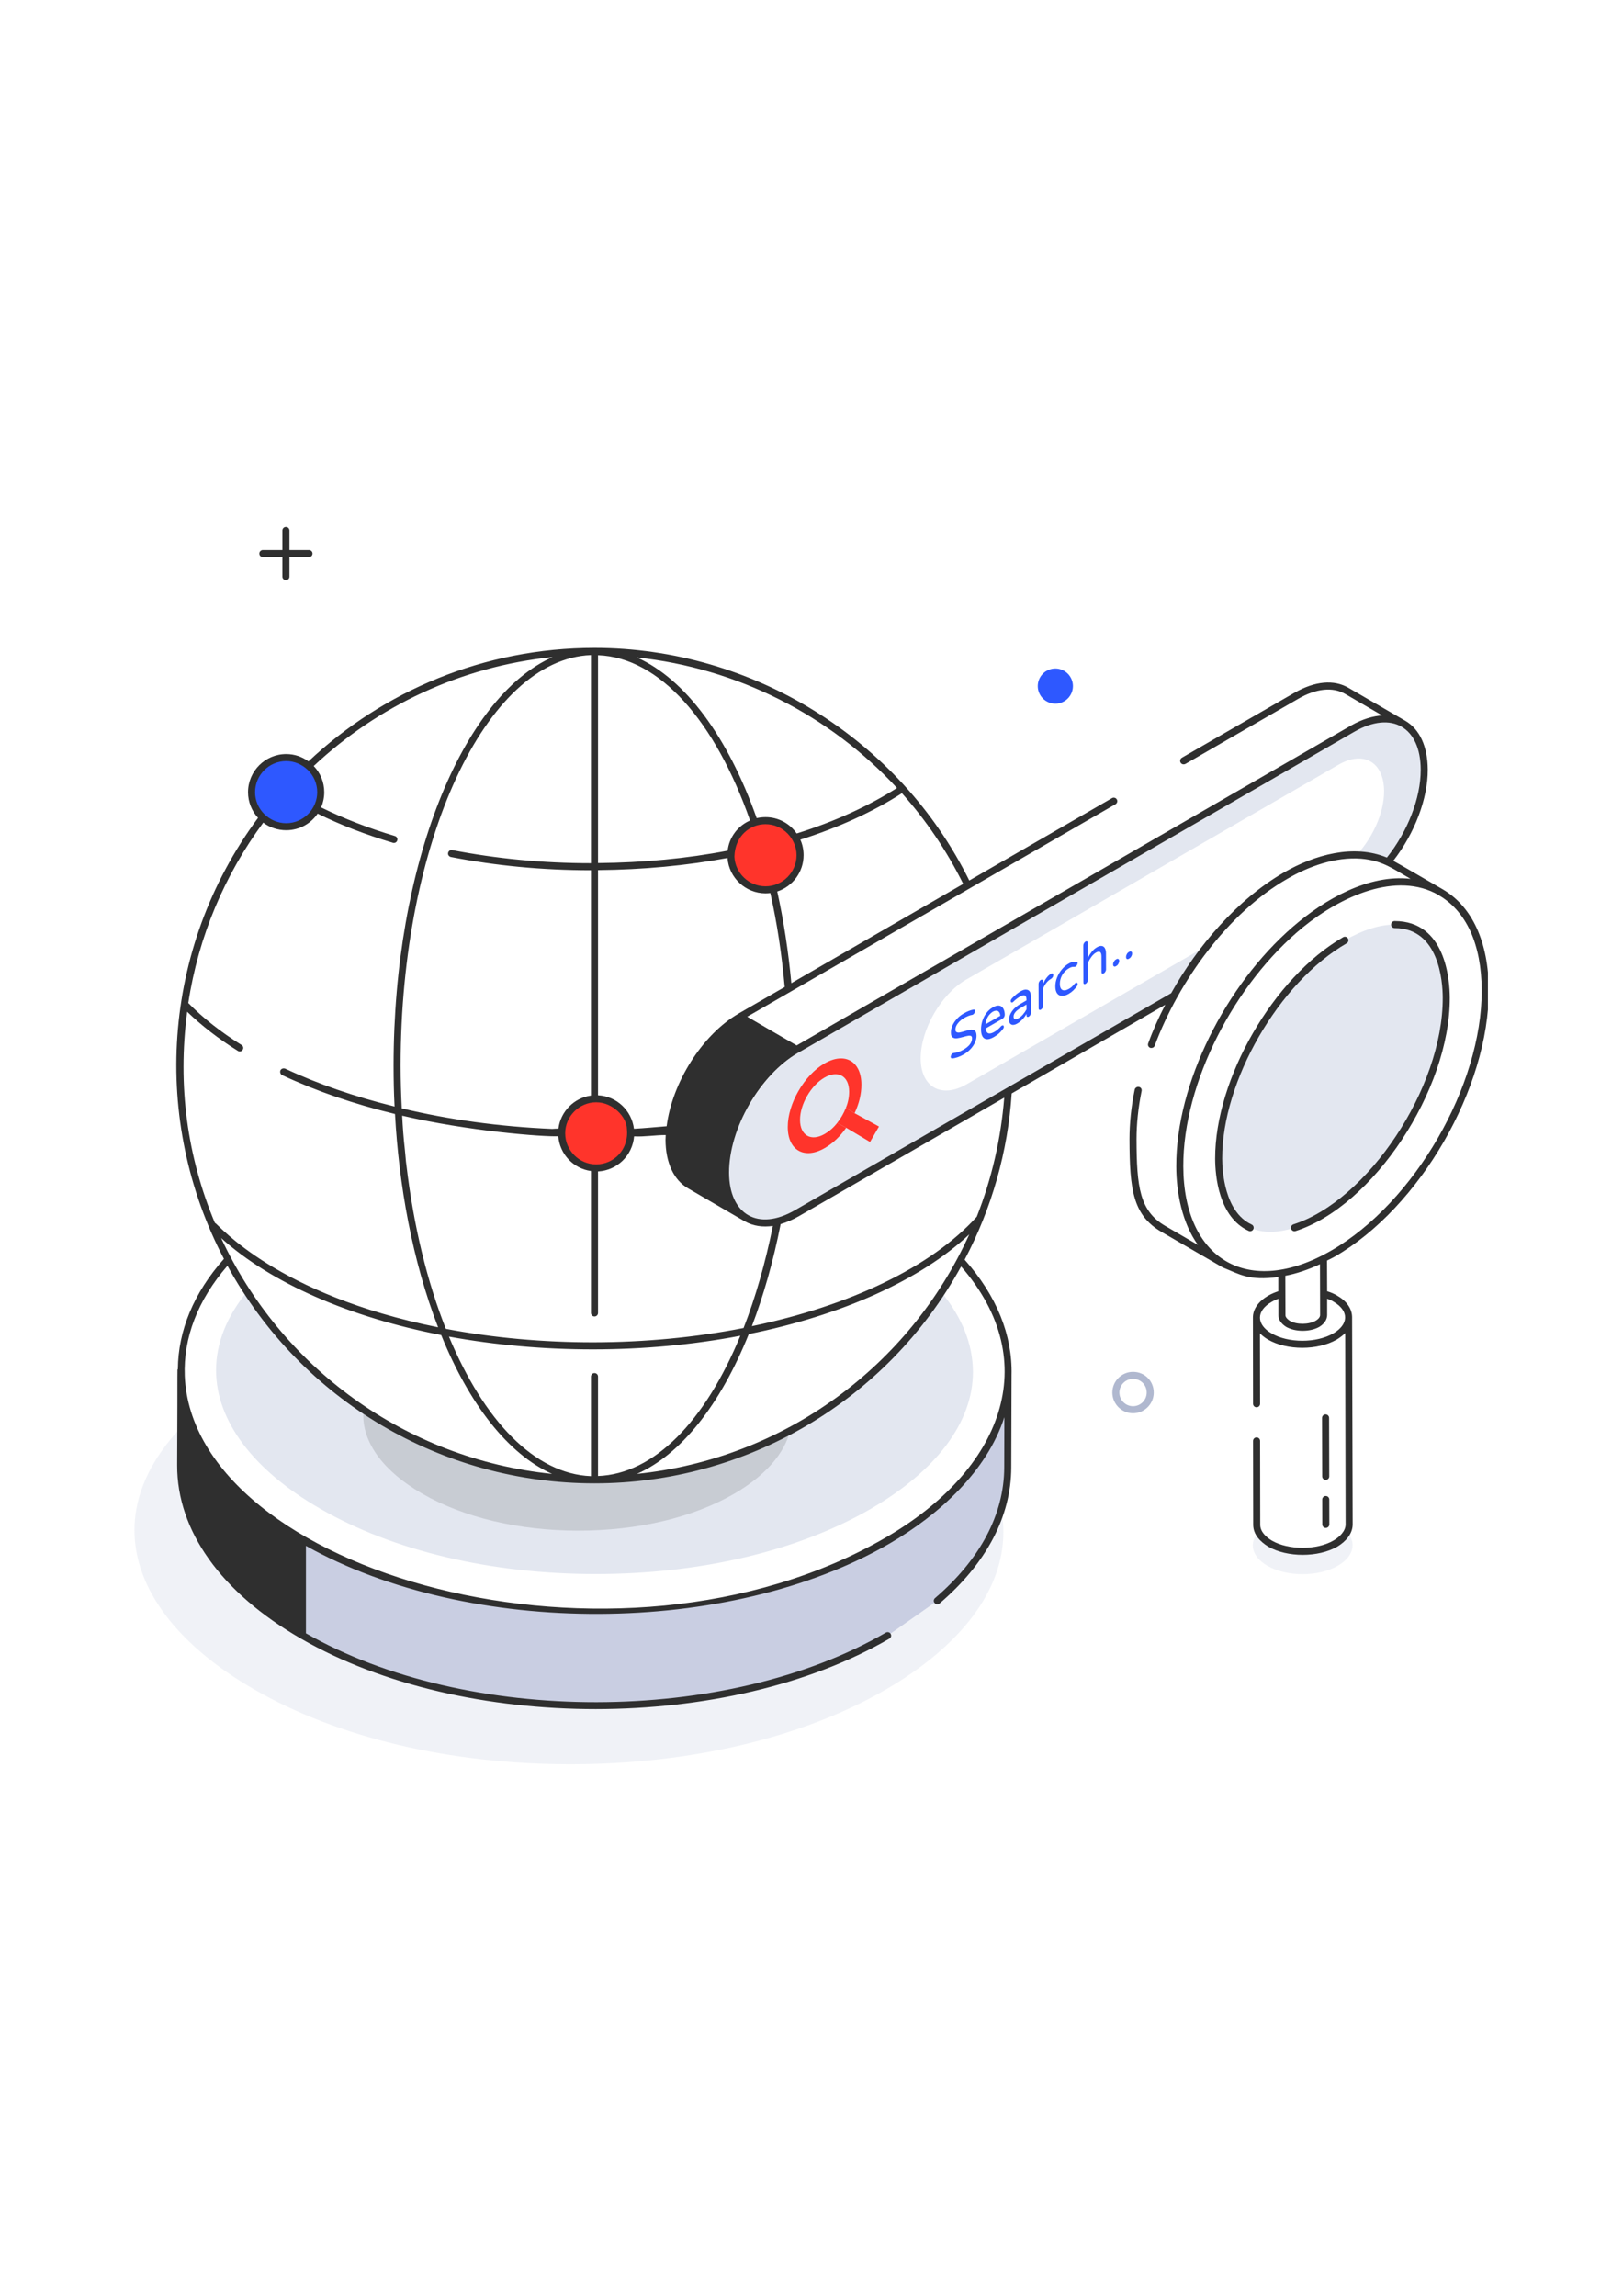
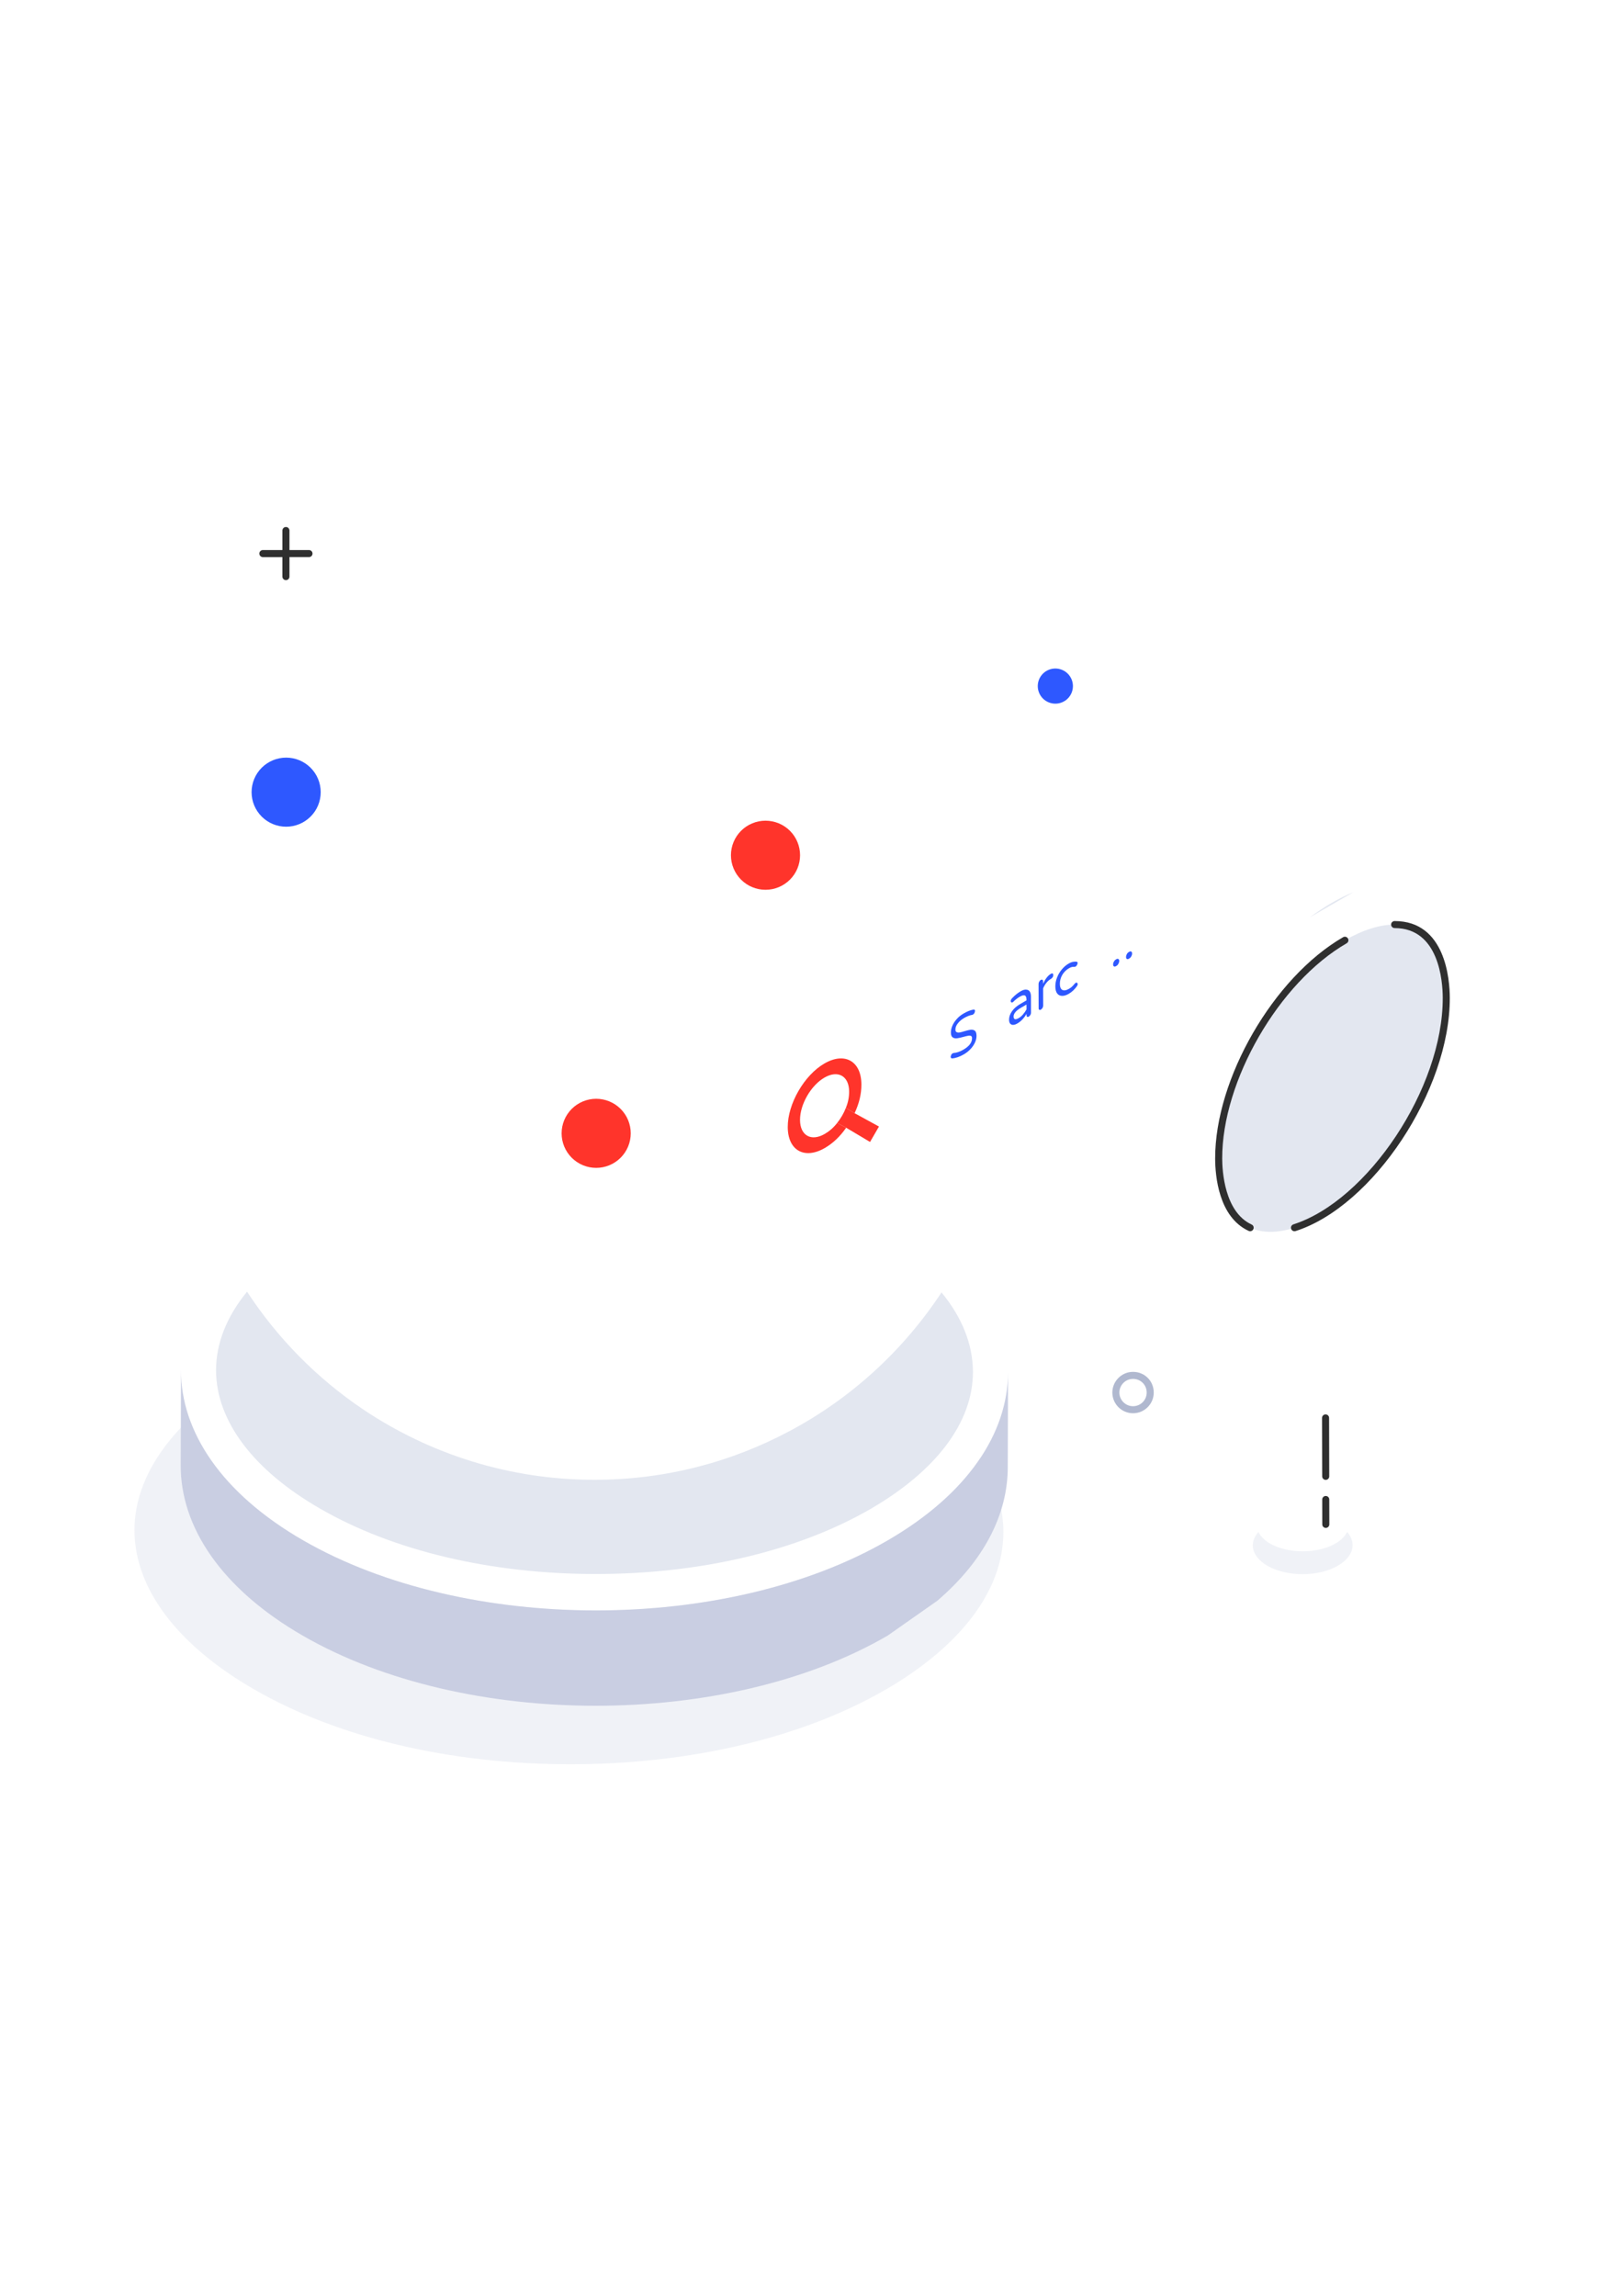
<svg xmlns="http://www.w3.org/2000/svg" width="794" zoomAndPan="magnify" viewBox="0 0 595.5 842.25" height="1123" preserveAspectRatio="xMidYMid meet" version="1.0">
  <defs>
    <clipPath id="95dc5dd16e">
      <path d="M 49.133 520 L 369 520 L 369 647.949 L 49.133 647.949 Z M 49.133 520 " clip-rule="nonzero" />
    </clipPath>
    <clipPath id="193faba148">
      <path d="M 64 237 L 545.938 237 L 545.938 627 L 64 627 Z M 64 237 " clip-rule="nonzero" />
    </clipPath>
    <clipPath id="8b04f0b410">
      <path d="M 95 193.105 L 115 193.105 L 115 213 L 95 213 Z M 95 193.105 " clip-rule="nonzero" />
    </clipPath>
  </defs>
-   <path fill="#e3e7f0" d="M 523.605 283.238 C 523.656 294.445 518.281 307.414 510.27 317.125 C 506.285 315.266 501.789 314.387 496.879 314.543 C 503.289 308.188 507.891 298.477 507.836 290.211 C 507.785 279.52 500.289 275.23 491.09 280.551 L 354.555 359.328 C 345.355 364.598 337.809 377.613 337.809 388.305 C 337.859 398.844 345.457 403.078 354.66 397.758 L 446.266 344.969 C 440.785 351.426 435.875 358.605 431.738 366.199 L 293.504 445.953 C 279.078 454.324 267.293 447.605 267.242 431.129 C 267.188 414.547 278.871 394.297 293.348 385.93 L 497.395 268.207 C 511.871 259.891 523.555 266.656 523.605 283.238 Z M 523.605 283.238 " fill-opacity="1" fill-rule="nonzero" />
  <g clip-path="url(#95dc5dd16e)">
    <path fill="#e3e7f0" d="M 368.152 561.973 C 368.203 583.102 352.902 603.555 325.141 619.723 C 294.484 637.496 253.332 647.207 209.289 647.207 C 165.191 647.207 123.938 637.496 93.125 619.672 C 64.949 603.402 49.391 582.688 49.336 561.406 C 49.336 547.148 56.367 533.098 69.551 520.547 C 75.395 536.867 89.246 552.418 111.219 565.074 C 170.672 599.371 266.723 599.371 325.762 565.074 C 341.012 556.238 352.281 545.961 359.57 535.008 C 365.207 543.688 368.152 552.777 368.152 561.973 Z M 368.152 561.973 " fill-opacity="0.5" fill-rule="nonzero" />
  </g>
  <path fill="#c9cee2" d="M 325.668 600.031 C 266.613 634.324 170.535 634.324 111.098 600.035 C 81.176 582.773 66.238 560.121 66.301 537.508 L 66.402 502.531 C 66.336 525.145 81.273 547.793 111.195 565.055 C 170.637 599.344 266.715 599.344 325.766 565.055 C 355.113 548.012 369.797 525.719 369.863 503.395 L 369.762 538.375 C 369.715 555.461 361.098 572.531 343.898 587.238 " fill-opacity="1" fill-rule="nonzero" />
  <path fill="#e3e7f0" d="M 356.984 503.188 C 357.039 521.578 343.75 539.398 319.504 553.5 C 292.832 568.945 257.004 577.418 218.594 577.418 C 180.234 577.418 144.305 568.945 117.473 553.449 C 92.867 539.297 79.32 521.219 79.27 502.672 C 79.27 492.754 83.199 482.941 90.645 473.848 C 101.863 491 116.391 505.719 133.398 517.137 C 157.645 533.355 186.801 542.859 218.129 542.859 C 244.082 542.859 268.48 536.352 289.883 524.883 C 312.371 512.898 331.5 495.336 345.457 474.105 C 353.004 483.301 356.934 493.168 356.984 503.188 Z M 356.984 503.188 " fill-opacity="1" fill-rule="nonzero" />
-   <path fill="#2f2f2f" d="M 289.883 524.883 C 287.766 533.355 280.68 541.414 269.359 547.977 C 254.266 556.703 233.949 561.508 212.184 561.508 C 190.469 561.508 170.102 556.703 154.902 547.922 C 140.996 539.918 133.293 529.688 133.293 519.203 C 133.293 518.531 133.344 517.809 133.398 517.137 C 157.645 533.355 186.801 542.859 218.129 542.859 C 244.082 542.859 268.48 536.352 289.883 524.883 Z M 289.883 524.883 " fill-opacity="0.15" fill-rule="nonzero" />
  <path fill="#ff342b" d="M 231.426 415.754 C 231.426 416.586 231.344 417.41 231.18 418.227 C 231.02 419.043 230.777 419.836 230.461 420.602 C 230.141 421.371 229.75 422.102 229.289 422.793 C 228.824 423.484 228.301 424.125 227.711 424.715 C 227.121 425.301 226.48 425.828 225.789 426.289 C 225.098 426.754 224.367 427.141 223.598 427.461 C 222.828 427.777 222.035 428.02 221.219 428.184 C 220.402 428.344 219.574 428.426 218.742 428.426 C 217.91 428.426 217.086 428.344 216.27 428.184 C 215.453 428.02 214.66 427.777 213.891 427.461 C 213.121 427.141 212.391 426.754 211.699 426.289 C 211.004 425.828 210.363 425.301 209.777 424.715 C 209.188 424.125 208.66 423.484 208.199 422.793 C 207.738 422.102 207.348 421.371 207.027 420.602 C 206.707 419.836 206.469 419.043 206.305 418.227 C 206.145 417.41 206.062 416.586 206.062 415.754 C 206.062 414.922 206.145 414.098 206.305 413.281 C 206.469 412.465 206.707 411.672 207.027 410.906 C 207.348 410.137 207.738 409.406 208.199 408.715 C 208.66 408.023 209.188 407.383 209.777 406.793 C 210.363 406.207 211.004 405.68 211.699 405.219 C 212.391 404.758 213.121 404.367 213.891 404.047 C 214.66 403.73 215.453 403.488 216.27 403.328 C 217.086 403.164 217.91 403.082 218.742 403.082 C 219.574 403.082 220.402 403.164 221.219 403.328 C 222.035 403.488 222.828 403.73 223.598 404.047 C 224.367 404.367 225.098 404.758 225.789 405.219 C 226.48 405.68 227.121 406.207 227.711 406.793 C 228.301 407.383 228.824 408.023 229.289 408.715 C 229.75 409.406 230.141 410.137 230.461 410.906 C 230.777 411.672 231.02 412.465 231.18 413.281 C 231.344 414.098 231.426 414.922 231.426 415.754 Z M 231.426 415.754 " fill-opacity="1" fill-rule="nonzero" />
  <path fill="#2e58ff" d="M 117.672 290.602 C 117.672 291.434 117.59 292.258 117.426 293.074 C 117.266 293.891 117.023 294.684 116.707 295.453 C 116.387 296.219 115.996 296.949 115.535 297.641 C 115.07 298.332 114.547 298.973 113.957 299.562 C 113.367 300.148 112.727 300.676 112.035 301.137 C 111.344 301.602 110.613 301.992 109.844 302.309 C 109.074 302.629 108.281 302.867 107.465 303.031 C 106.648 303.191 105.82 303.273 104.988 303.273 C 104.156 303.273 103.332 303.191 102.516 303.031 C 101.699 302.867 100.906 302.629 100.137 302.309 C 99.367 301.992 98.637 301.602 97.945 301.137 C 97.25 300.676 96.609 300.148 96.023 299.562 C 95.434 298.973 94.906 298.332 94.445 297.641 C 93.984 296.949 93.594 296.219 93.273 295.453 C 92.953 294.684 92.715 293.891 92.551 293.074 C 92.391 292.258 92.309 291.434 92.309 290.602 C 92.309 289.77 92.391 288.945 92.551 288.129 C 92.715 287.312 92.953 286.523 93.273 285.754 C 93.594 284.984 93.984 284.254 94.445 283.562 C 94.906 282.871 95.434 282.23 96.023 281.641 C 96.609 281.055 97.25 280.527 97.945 280.066 C 98.637 279.605 99.367 279.215 100.137 278.895 C 100.906 278.578 101.699 278.336 102.516 278.176 C 103.332 278.012 104.156 277.93 104.988 277.93 C 105.82 277.93 106.648 278.012 107.465 278.176 C 108.281 278.336 109.074 278.578 109.844 278.895 C 110.613 279.215 111.344 279.605 112.035 280.066 C 112.727 280.527 113.367 281.055 113.957 281.641 C 114.547 282.23 115.07 282.871 115.535 283.562 C 115.996 284.254 116.387 284.984 116.707 285.754 C 117.023 286.523 117.266 287.312 117.426 288.129 C 117.59 288.945 117.672 289.77 117.672 290.602 Z M 117.672 290.602 " fill-opacity="1" fill-rule="nonzero" />
  <path fill="#ff342b" d="M 293.555 313.738 C 293.555 314.57 293.473 315.395 293.309 316.211 C 293.148 317.027 292.906 317.82 292.59 318.586 C 292.27 319.355 291.879 320.086 291.418 320.777 C 290.953 321.469 290.43 322.109 289.84 322.699 C 289.25 323.285 288.609 323.812 287.918 324.273 C 287.227 324.738 286.496 325.129 285.727 325.445 C 284.957 325.766 284.164 326.004 283.348 326.168 C 282.531 326.328 281.707 326.41 280.871 326.41 C 280.039 326.41 279.215 326.328 278.398 326.168 C 277.582 326.004 276.789 325.766 276.02 325.445 C 275.25 325.129 274.52 324.738 273.828 324.273 C 273.137 323.812 272.496 323.285 271.906 322.699 C 271.316 322.109 270.793 321.469 270.328 320.777 C 269.867 320.086 269.477 319.355 269.156 318.586 C 268.84 317.82 268.598 317.027 268.434 316.211 C 268.273 315.395 268.191 314.57 268.191 313.738 C 268.191 312.906 268.273 312.082 268.434 311.266 C 268.598 310.449 268.84 309.66 269.156 308.891 C 269.477 308.121 269.867 307.391 270.328 306.699 C 270.793 306.008 271.316 305.367 271.906 304.777 C 272.496 304.191 273.137 303.664 273.828 303.203 C 274.52 302.742 275.25 302.352 276.02 302.031 C 276.789 301.715 277.582 301.473 278.398 301.312 C 279.215 301.148 280.039 301.066 280.871 301.066 C 281.707 301.066 282.531 301.148 283.348 301.312 C 284.164 301.473 284.957 301.715 285.727 302.031 C 286.496 302.352 287.227 302.742 287.918 303.203 C 288.609 303.664 289.25 304.191 289.84 304.777 C 290.43 305.367 290.953 306.008 291.418 306.699 C 291.879 307.391 292.27 308.121 292.59 308.891 C 292.906 309.66 293.148 310.449 293.309 311.266 C 293.473 312.082 293.555 312.906 293.555 313.738 Z M 293.555 313.738 " fill-opacity="1" fill-rule="nonzero" />
  <path fill="#e3e7f0" d="M 496.566 327.301 L 480.543 336.547 C 483.23 334.586 485.918 332.777 488.711 331.176 C 491.398 329.625 494.035 328.332 496.566 327.301 Z M 496.566 327.301 " fill-opacity="1" fill-rule="nonzero" />
  <path fill="#ff342b" d="M 319.23 418.922 L 310.469 413.707 L 307.172 411.938 C 308.484 410.316 309.605 408.375 310.352 406.434 L 313.555 408.363 L 322.504 413.266 Z M 319.23 418.922 " fill-opacity="1" fill-rule="nonzero" />
  <path fill="#ff342b" d="M 302.504 390.129 C 310.012 385.797 316.039 389.336 316.062 397.848 C 316.074 401.297 315.238 404.801 313.555 408.363 L 310.352 406.434 C 311.195 404.438 311.562 402.387 311.559 400.449 C 311.543 394.738 307.492 392.43 302.52 395.301 C 297.547 398.168 293.523 405.133 293.539 410.844 C 293.555 416.555 297.605 418.859 302.578 415.992 C 304.266 415.016 305.863 413.664 307.172 411.938 L 310.469 413.707 C 308.223 416.945 305.598 419.43 302.594 421.164 C 295.18 425.441 289.059 422.062 289.035 413.441 C 289.008 404.93 295.09 394.406 302.504 390.129 Z M 302.504 390.129 " fill-opacity="1" fill-rule="nonzero" />
  <path fill="#2e58ff" d="M 353.609 371.77 C 354.941 371 356.145 370.531 357.238 370.352 C 357.566 370.312 357.742 370.488 357.746 370.891 L 357.551 371.633 L 357.027 372.188 L 356.719 372.289 C 355.777 372.453 354.793 372.844 353.789 373.426 C 352.824 373.98 352.062 374.621 351.449 375.402 C 350.859 376.145 350.555 376.926 350.559 377.676 C 350.559 378.18 350.691 378.504 351 378.629 C 351.285 378.793 351.637 378.84 352.074 378.766 C 352.488 378.699 353.078 378.535 353.824 378.309 C 354.785 378.004 355.551 377.84 356.145 377.75 C 356.734 377.684 357.238 377.797 357.676 378.098 C 358.094 378.434 358.293 379.074 358.297 380.004 C 358.297 380.805 358.102 381.621 357.734 382.441 C 357.34 383.293 356.797 384.086 356.098 384.84 C 355.379 385.609 354.57 386.25 353.652 386.781 C 352.098 387.676 350.652 388.184 349.32 388.273 L 348.945 388.137 L 348.793 387.723 L 349.008 386.969 C 349.141 386.719 349.312 386.543 349.531 386.418 L 349.883 386.289 C 351 386.223 352.203 385.805 353.469 385.074 C 355.613 383.84 356.66 382.43 356.656 380.824 C 356.656 380.422 356.523 380.145 356.258 380.02 C 355.973 379.91 355.645 379.871 355.23 379.961 C 354.836 380.012 354.266 380.164 353.523 380.367 C 352.539 380.633 351.727 380.824 351.137 380.891 C 350.523 380.965 350 380.867 349.559 380.566 C 349.121 380.266 348.898 379.691 348.898 378.762 C 348.895 377.984 349.066 377.152 349.438 376.285 C 349.809 375.418 350.332 374.613 351.051 373.824 C 351.75 373.016 352.602 372.348 353.609 371.77 Z M 353.609 371.77 " fill-opacity="1" fill-rule="nonzero" />
-   <path fill="#2e58ff" d="M 368.418 373.109 C 368.266 373.371 368.066 373.586 367.805 373.738 L 361.641 377.293 C 361.73 378.223 362.059 378.789 362.586 379.035 C 363.133 379.25 363.879 379.098 364.84 378.539 C 365.344 378.25 365.781 377.949 366.172 377.598 C 366.543 377.281 366.918 376.914 367.289 376.477 L 367.613 376.211 L 368.117 376.148 L 368.34 376.598 C 368.34 376.926 368.188 377.266 367.883 377.641 C 367.402 378.246 366.941 378.734 366.484 379.152 C 366.004 379.578 365.414 379.996 364.691 380.41 C 363.207 381.27 362.047 381.461 361.211 380.961 C 360.379 380.461 359.957 379.344 359.953 377.59 C 359.949 376.609 360.102 375.594 360.426 374.574 C 360.73 373.57 361.211 372.613 361.863 371.707 C 362.52 370.828 363.328 370.086 364.289 369.531 C 365.188 369.012 365.973 368.809 366.629 368.906 C 367.289 369.008 367.793 369.371 368.121 369.984 C 368.477 370.586 368.652 371.363 368.656 372.293 C 368.656 372.566 368.57 372.844 368.418 373.109 Z M 361.633 375.738 L 367.012 372.637 C 366.969 371.984 366.812 371.492 366.527 371.207 C 366.266 370.879 365.914 370.754 365.52 370.758 C 365.125 370.781 364.711 370.898 364.293 371.137 C 363.879 371.375 363.484 371.73 363.07 372.168 C 362.676 372.621 362.352 373.137 362.09 373.766 C 361.805 374.383 361.656 375.047 361.633 375.738 " fill-opacity="1" fill-rule="nonzero" />
  <path fill="#2e58ff" d="M 377.875 363.805 C 378.137 364.281 378.27 364.883 378.273 365.586 L 378.289 371.512 C 378.289 371.789 378.227 372.051 378.051 372.328 C 377.898 372.594 377.703 372.805 377.461 372.945 C 377.242 373.07 377.047 373.086 376.871 373.008 C 376.715 372.922 376.648 372.734 376.648 372.457 L 376.648 371.93 C 375.734 373.516 374.598 374.699 373.219 375.492 C 372.695 375.797 372.191 375.961 371.73 375.973 C 371.273 375.988 370.922 375.812 370.637 375.5 C 370.371 375.176 370.238 374.699 370.238 374.07 C 370.234 373.039 370.582 372.012 371.301 370.992 C 372 369.961 373.047 369.055 374.426 368.258 L 376.633 366.984 L 376.633 366.809 C 376.629 365.906 376.434 365.34 376.016 365.18 C 375.621 365.004 375.008 365.156 374.176 365.637 C 373.719 365.902 373.301 366.191 372.953 366.469 C 372.582 366.758 372.188 367.109 371.75 367.539 L 371.512 367.727 L 371.051 367.742 L 370.832 367.316 C 370.828 366.938 371.004 366.562 371.309 366.234 C 372.336 365.141 373.387 364.281 374.457 363.664 C 375.309 363.172 376.008 362.969 376.578 363.043 C 377.172 363.078 377.586 363.344 377.875 363.805 Z M 376.645 370.273 L 376.637 368.516 L 374.648 369.664 C 372.812 370.723 371.895 371.805 371.898 372.91 C 371.898 373.414 372.055 373.727 372.34 373.863 C 372.645 373.988 373.148 373.848 373.828 373.457 C 374.375 373.141 374.875 372.703 375.379 372.109 C 375.879 371.52 376.293 370.926 376.645 370.273 " fill-opacity="1" fill-rule="nonzero" />
  <path fill="#2e58ff" d="M 385.672 357.195 C 385.891 357.066 386.09 357.055 386.242 357.141 C 386.395 357.23 386.461 357.418 386.461 357.695 C 386.465 357.945 386.398 358.207 386.246 358.473 C 386.07 358.723 385.875 358.938 385.633 359.078 L 385.547 359.129 C 384.957 359.469 384.434 359.922 383.953 360.523 C 383.449 361.141 383.059 361.82 382.73 362.586 L 382.75 368.938 C 382.75 369.215 382.664 369.492 382.512 369.754 C 382.336 370.031 382.141 370.246 381.898 370.383 C 381.68 370.512 381.484 370.523 381.332 370.438 C 381.176 370.348 381.09 370.172 381.09 369.898 L 381.062 360.934 C 381.062 360.66 381.148 360.383 381.301 360.117 C 381.453 359.828 381.648 359.613 381.867 359.488 C 382.109 359.352 382.305 359.336 382.48 359.438 C 382.637 359.523 382.723 359.699 382.723 359.977 L 382.727 360.879 C 383.574 359.059 384.516 357.863 385.586 357.246 Z M 385.672 357.195 " fill-opacity="1" fill-rule="nonzero" />
  <path fill="#2e58ff" d="M 392.059 353.512 C 392.715 353.133 393.262 352.918 393.719 352.852 C 394.203 352.75 394.641 352.75 395.035 352.801 C 395.273 352.863 395.406 353.012 395.406 353.312 L 395.191 354.016 L 394.711 354.57 L 394.316 354.672 C 393.898 354.66 393.57 354.699 393.289 354.738 C 393.004 354.801 392.633 354.965 392.215 355.203 C 391.164 355.809 390.359 356.629 389.746 357.66 C 389.16 358.703 388.879 359.77 388.879 360.898 C 388.883 362.031 389.172 362.77 389.762 363.133 C 390.379 363.457 391.188 363.34 392.238 362.734 C 392.652 362.496 393.023 362.23 393.309 361.969 C 393.594 361.703 393.918 361.34 394.336 360.848 L 394.727 360.496 L 395.207 360.492 L 395.43 360.945 C 395.43 361.246 395.301 361.574 395.059 361.887 C 394.668 362.414 394.23 362.895 393.75 363.371 C 393.293 363.812 392.746 364.227 392.09 364.605 C 391.215 365.109 390.406 365.352 389.66 365.328 C 388.914 365.305 388.324 365.02 387.883 364.441 C 387.445 363.84 387.223 362.988 387.219 361.859 C 387.215 360.73 387.434 359.625 387.867 358.543 C 388.301 357.438 388.891 356.469 389.633 355.59 C 390.375 354.707 391.184 354.016 392.059 353.512 Z M 392.059 353.512 " fill-opacity="1" fill-rule="nonzero" />
-   <path fill="#2e58ff" d="M 398.277 345.422 C 398.516 345.281 398.715 345.27 398.867 345.359 C 399.043 345.457 399.133 345.633 399.133 345.883 L 399.148 351.355 C 399.605 350.516 400.086 349.762 400.629 349.094 C 401.152 348.438 401.789 347.898 402.508 347.48 C 403.188 347.09 403.777 346.949 404.258 347.023 C 404.762 347.086 405.137 347.375 405.402 347.852 C 405.664 348.324 405.797 348.953 405.801 349.707 L 405.816 355.633 C 405.816 355.906 405.73 356.184 405.555 356.461 C 405.402 356.723 405.207 356.938 404.969 357.078 C 404.75 357.203 404.551 357.215 404.398 357.129 C 404.223 357.055 404.156 356.867 404.156 356.59 L 404.141 350.867 C 404.133 349.16 403.453 348.695 402.121 349.465 C 401.508 349.82 400.984 350.324 400.504 350.953 C 400.023 351.582 399.566 352.348 399.152 353.188 L 399.172 359.465 C 399.172 359.742 399.086 360.02 398.91 360.293 C 398.758 360.559 398.562 360.773 398.32 360.91 C 398.102 361.039 397.906 361.051 397.75 360.965 C 397.574 360.887 397.508 360.699 397.508 360.426 L 397.469 346.844 C 397.469 346.59 397.535 346.328 397.707 346.027 C 397.859 345.762 398.059 345.547 398.277 345.422 Z M 398.277 345.422 " fill-opacity="1" fill-rule="nonzero" />
  <path fill="#2e58ff" d="M 409.617 351.879 C 409.902 351.715 410.141 351.676 410.34 351.816 C 410.535 351.926 410.648 352.141 410.648 352.441 L 410.648 352.566 C 410.648 352.895 410.539 353.234 410.344 353.57 C 410.148 353.938 409.91 354.176 409.625 354.34 L 409.426 354.453 C 409.164 354.605 408.926 354.645 408.727 354.504 C 408.508 354.406 408.418 354.18 408.418 353.855 L 408.418 353.727 C 408.418 353.426 408.504 353.102 408.723 352.75 C 408.918 352.383 409.156 352.145 409.422 351.992 Z M 409.617 351.879 " fill-opacity="1" fill-rule="nonzero" />
  <path fill="#2e58ff" d="M 414.363 349.141 C 414.625 348.992 414.863 348.953 415.062 349.09 C 415.281 349.191 415.371 349.414 415.371 349.719 L 415.371 349.844 C 415.371 350.168 415.285 350.496 415.066 350.848 C 414.871 351.211 414.633 351.453 414.367 351.602 L 414.172 351.715 C 413.887 351.879 413.648 351.918 413.449 351.781 C 413.254 351.668 413.164 351.441 413.164 351.117 L 413.164 350.992 C 413.16 350.691 413.25 350.363 413.445 350.023 C 413.641 349.66 413.879 349.422 414.164 349.258 Z M 414.363 349.141 " fill-opacity="1" fill-rule="nonzero" />
  <path fill="#e3e7f0" d="M 490.883 574.371 C 483.746 578.504 472.062 578.504 464.98 574.371 C 459.242 571.012 458.156 566.004 461.723 562.023 C 462.5 563.574 463.945 565.02 466.016 566.262 C 472.582 570.031 483.387 570.031 489.949 566.262 C 492.07 565.02 493.52 563.574 494.293 561.973 C 497.809 566.004 496.672 571.012 490.883 574.371 Z M 490.883 574.371 " fill-opacity="0.5" fill-rule="nonzero" />
  <path fill="#e3e7f0" d="M 466.102 451.898 C 448.586 451.898 447.168 431.344 447.148 425.043 C 447.066 396.145 468.273 359.453 493.461 344.922 C 499.98 341.16 506.293 339.172 511.707 339.172 C 529.219 339.172 530.637 359.727 530.656 366.027 C 530.738 394.926 509.531 431.617 484.348 446.148 C 477.828 449.91 471.516 451.898 466.102 451.898 Z M 466.102 451.898 " fill-opacity="1" fill-rule="nonzero" />
  <path fill="#2f2f2f" d="M 486.367 518.863 C 486.367 518.863 486.367 518.863 486.359 518.863 C 485.648 518.867 485.074 519.445 485.074 520.156 L 485.129 541.598 C 485.129 542.309 485.711 542.887 486.422 542.887 C 486.422 542.887 486.422 542.887 486.426 542.887 C 487.137 542.883 487.715 542.301 487.715 541.59 L 487.66 520.152 C 487.66 519.438 487.078 518.863 486.367 518.863 Z M 486.367 518.863 " fill-opacity="1" fill-rule="nonzero" />
  <path fill="#2f2f2f" d="M 486.426 548.793 C 485.715 548.797 485.141 549.375 485.141 550.09 L 485.16 559.211 C 485.16 559.926 485.738 560.5 486.453 560.5 C 486.453 560.5 486.453 560.5 486.457 560.5 C 487.168 560.5 487.746 559.922 487.746 559.207 L 487.723 550.082 C 487.723 549.371 487.145 548.793 486.434 548.793 C 486.434 548.793 486.434 548.793 486.426 548.793 Z M 486.426 548.793 " fill-opacity="1" fill-rule="nonzero" />
  <g clip-path="url(#193faba148)">
-     <path fill="#2f2f2f" d="M 546.25 363.203 C 546.195 345.586 540.148 332.414 529.137 326.113 C 522.105 322.082 514.195 317.383 511.199 315.781 C 519.055 305.707 523.914 293 523.863 282.309 C 523.812 273.836 520.918 267.535 515.645 264.434 C 511.406 261.957 494.809 252.348 494.809 252.348 C 489.434 249.195 482.453 249.867 475.012 254.105 L 433.652 277.969 C 433.031 278.332 432.824 279.156 433.188 279.777 C 433.551 280.398 434.324 280.551 434.945 280.242 L 476.305 256.375 C 482.867 252.555 489.02 251.934 493.57 254.57 L 507.164 262.473 C 503.961 262.629 499.93 263.762 495.742 266.141 L 292.312 383.504 C 291.797 383.242 275.203 373.586 274.168 372.965 C 302.91 356.383 362.621 321.98 409.305 295.016 C 409.922 294.652 410.129 293.879 409.77 293.258 C 409.406 292.641 408.578 292.434 408.012 292.793 L 355.641 323.012 C 329.949 271.098 276.133 237.676 218.129 237.676 C 177.598 237.676 140.633 253.484 113.184 279.312 C 110.855 277.605 108.066 276.625 105.016 276.625 C 97.262 276.625 91.004 282.93 91.004 290.625 C 91.004 294.242 92.402 297.547 94.676 300.027 C 59.004 348.223 55.594 411.191 82.164 461.812 C 71.051 474.312 65.363 488.207 65.262 502.207 C 64.949 503.242 65.207 497.609 65 537.488 C 64.949 561.613 81.078 584.188 110.445 601.129 C 170.258 635.633 267.086 635.531 326.328 601.129 C 326.949 600.766 327.156 599.992 326.797 599.371 C 326.434 598.754 325.656 598.547 325.039 598.906 C 266.566 632.844 171.289 632.949 112.254 599.164 L 112.254 567.086 C 172.223 600.664 267.652 600.355 326.434 566.211 C 344.477 555.723 362.105 539.762 368.516 519.875 L 368.465 538.367 C 368.41 555.516 359.621 572.098 343.078 586.25 C 342.512 586.715 342.461 587.543 342.926 588.059 C 343.391 588.629 344.219 588.68 344.734 588.215 C 361.898 573.543 370.996 556.293 371.047 538.367 L 371.152 504.43 C 371.512 489.863 365.723 475.348 353.938 462.121 C 363.863 443.32 369.809 422.504 371.203 401.117 L 427.551 368.574 C 425.176 373.172 423.055 377.871 421.297 382.727 C 421.039 383.398 421.348 384.121 422.02 384.379 C 422.176 384.434 422.332 384.434 422.484 384.434 C 423.004 384.434 423.52 384.121 423.676 383.605 C 432.516 359.895 450.609 334.844 472.32 322.395 C 480.18 317.797 490.055 314.285 499.41 315.008 C 507.32 315.68 511.25 318.828 517.559 322.395 C 502.152 320.637 486.023 329.883 474.34 340.008 C 449.73 361.289 431.48 397.449 431.586 427.875 C 431.586 437.637 433.809 448.797 439.547 456.699 L 427.551 449.727 C 418.145 444.25 417.059 435.418 417.008 417.957 C 417.008 412.324 417.625 406.387 418.867 400.238 C 419.023 399.566 418.609 398.844 417.887 398.742 C 417.215 398.586 416.488 399.051 416.336 399.723 C 415.043 406.023 414.422 412.172 414.422 417.957 C 414.473 436.449 415.664 445.801 426.207 451.945 C 426.777 452.258 447.352 464.188 448.645 464.965 C 454.848 467.441 458.156 469.922 469.012 468.477 L 469.012 473.695 C 467.773 474.105 466.531 474.625 465.344 475.293 C 461.723 477.414 459.707 480.254 459.707 483.352 C 459.707 483.922 459.758 514.965 459.758 514.965 C 459.758 515.691 460.328 516.258 461.051 516.258 C 461.777 516.258 462.344 515.691 462.344 514.965 L 462.293 489.137 C 462.809 489.707 464.152 490.793 465.238 491.41 C 472.168 495.441 483.488 495.441 490.469 491.41 C 491.035 491.051 492.586 490.066 493.57 489.035 L 493.723 559.184 C 493.723 561.715 491.5 563.832 489.277 565.125 C 483.18 568.688 472.789 568.688 466.688 565.176 C 464.465 563.832 462.395 561.871 462.395 559.34 L 462.344 528.605 C 462.344 527.879 461.777 527.312 461.051 527.312 C 460.328 527.312 459.758 527.879 459.758 528.605 L 459.812 559.34 C 459.812 562.902 462.344 565.539 465.395 567.398 C 472.32 571.375 483.645 571.375 490.621 567.398 C 493.672 565.59 496.309 562.75 496.309 559.184 C 496.258 540.176 496.152 502.156 496.102 483.148 C 496.051 480.098 494.137 477.309 490.621 475.293 C 489.539 474.625 488.297 474.105 486.953 473.695 L 486.902 462.434 C 487.832 461.969 488.762 461.555 489.742 460.984 C 521.02 442.957 546.352 399.102 546.25 363.203 Z M 353.418 324.254 L 290.348 360.672 C 289.262 348.84 287.504 337.578 285.18 327.043 C 290.812 325.184 294.848 319.914 294.848 313.715 C 294.848 311.699 294.434 309.738 293.656 308.031 C 307.668 303.59 320.332 297.805 330.93 290.988 C 339.77 300.902 347.371 312.062 353.418 324.254 Z M 280.887 325.133 C 274.738 325.133 269.723 320.273 269.465 314.23 C 269.672 306.637 275.148 302.352 280.887 302.352 C 287.402 302.352 292.262 307.828 292.262 313.715 C 292.262 320.07 287.09 325.133 280.887 325.133 Z M 329.121 289.074 C 318.629 295.738 306.168 301.422 292.312 305.762 C 289.832 302.145 285.645 299.77 280.887 299.77 C 279.75 299.77 278.664 299.922 277.633 300.129 C 267.086 270.324 251.473 249.145 233.688 241.191 C 270.395 245.062 304.41 262.316 329.121 289.074 Z M 219.422 240.363 C 242.012 241.191 262.434 264.539 275.203 301.008 C 270.754 302.918 267.551 307.102 266.98 312.062 C 251.988 314.953 235.965 316.453 219.422 316.609 Z M 219.422 319.191 C 235.91 319.035 251.938 317.539 266.93 314.746 C 267.445 321.98 273.547 327.715 280.887 327.715 C 281.508 327.715 282.078 327.66 282.645 327.609 C 285.074 338.406 286.832 349.977 287.918 362.066 L 270.961 371.828 C 270.961 371.879 270.961 371.879 270.91 371.879 C 257.574 379.629 246.613 397.242 244.598 413.152 C 240.617 413.461 236.637 413.875 232.602 414.082 C 231.777 407.367 226.246 402.148 219.422 401.789 Z M 218.129 503.707 C 217.406 503.707 216.836 504.273 216.836 504.996 L 216.836 541.52 C 196.105 540.691 177.547 521.062 164.727 490.328 C 198.637 496.523 236.379 496.73 271.633 490.016 C 258.66 521.578 239.895 540.691 219.422 541.465 L 219.422 504.996 C 219.422 504.273 218.852 503.707 218.129 503.707 Z M 163.59 487.484 C 156.766 470.285 151.75 449.777 149.113 427.359 L 148.957 426.168 L 148.699 423.328 C 148.648 422.762 148.598 422.242 148.543 421.676 C 148.078 417.594 147.77 413.461 147.562 409.277 C 171.785 414.949 199.473 417.09 204.844 416.82 C 205.359 423.379 210.375 428.699 216.836 429.578 L 216.836 481.648 C 216.836 482.371 217.406 482.941 218.129 482.941 C 218.852 482.941 219.422 482.371 219.422 481.648 L 219.422 429.734 C 226.453 429.371 232.086 423.844 232.656 416.871 C 236.531 417.078 240.348 416.375 244.262 416.383 C 244.262 416.488 244.184 418.059 244.184 418.164 C 244.234 426.531 247.184 432.887 252.453 435.934 L 273.133 447.969 C 273.188 447.969 273.188 447.969 273.188 447.969 C 273.238 447.969 273.238 448.02 273.238 448.02 C 276.391 449.828 279.957 450.242 283.578 449.727 C 280.785 463.465 277.168 476.07 272.824 487.176 C 237.152 494.148 198.434 494.098 163.59 487.484 Z M 218.75 404.371 C 225.004 404.371 230.02 409.949 230.02 414.188 C 230.793 421.883 225.055 427.152 218.75 427.152 C 212.598 427.152 207.375 422.09 207.375 415.734 C 207.375 409.484 212.543 404.371 218.75 404.371 Z M 216.836 316.66 C 199.309 316.66 182.199 315.008 165.914 311.855 C 165.242 311.699 164.57 312.164 164.414 312.887 C 164.262 313.559 164.727 314.23 165.449 314.387 C 181.836 317.59 199.105 319.242 216.836 319.242 L 216.836 401.891 C 210.582 402.77 205.668 407.781 204.895 414.031 C 204.172 414.031 203.395 414.082 202.672 414.133 L 202.516 414.133 C 183.285 413.309 164.672 410.727 147.406 406.594 C 147.148 401.426 146.992 396.211 146.992 390.891 C 146.992 308.758 178.219 241.809 216.836 240.312 Z M 93.59 290.625 C 93.59 284.324 98.707 279.207 105.016 279.207 C 111.062 279.207 116.391 284.168 116.391 290.625 C 116.391 296.617 111.477 301.988 105.016 301.988 C 98.812 301.988 93.59 296.875 93.59 290.625 Z M 68.672 371.156 C 73.945 376.219 80.148 381.074 87.285 385.516 C 87.488 385.672 87.75 385.723 87.957 385.723 C 88.367 385.723 88.836 385.516 89.039 385.102 C 89.453 384.535 89.246 383.707 88.629 383.348 C 81.027 378.594 74.461 373.43 69.086 367.953 C 72.809 343.469 82.477 320.895 96.59 301.781 C 98.914 303.539 101.863 304.57 105.016 304.57 C 109.824 304.57 114.062 302.145 116.543 298.477 C 124.867 302.609 134.121 306.172 144.148 309.168 C 144.613 309.375 145.547 309.117 145.754 308.289 C 145.961 307.621 145.598 306.895 144.875 306.691 C 135.051 303.746 126.004 300.234 117.836 296.203 C 118.559 294.5 118.973 292.586 118.973 290.625 C 118.973 286.906 117.527 283.496 115.098 281.016 C 138.516 259.062 169.016 244.496 202.773 241.035 C 169.48 255.809 144.41 317.383 144.41 390.891 C 144.41 395.953 144.512 401.012 144.77 405.922 C 130.297 402.355 116.75 397.707 104.652 392.027 C 103.98 391.766 103.207 392.027 102.895 392.645 C 102.637 393.316 102.895 394.09 103.516 394.402 C 115.977 400.238 129.934 405.043 144.926 408.66 C 146.371 434.641 151.23 462.328 160.746 486.918 C 101.449 474.984 80.613 449.621 78.805 448.535 C 68.723 424.309 65.105 398.43 68.672 371.156 Z M 81.133 454.168 C 99.586 470.801 128.227 483.199 161.883 489.758 C 172.168 515.121 186.387 533.406 202.566 540.691 C 148.391 535.113 103.102 501.383 81.133 454.168 Z M 325.141 563.938 C 226.348 621.324 70.844 576.594 67.793 504.789 C 67.227 490.844 72.551 476.895 83.457 464.344 C 110.652 513.984 162.242 544.152 218.078 544.152 L 218.18 544.152 C 273.445 544.152 325.297 514.348 352.645 464.602 C 383.301 499.781 367.48 539.348 325.141 563.938 Z M 233.688 540.691 C 249.871 533.562 264.242 515.43 274.738 489.398 C 308.703 482.527 337.652 469.664 355.641 452.824 C 333.773 501.176 287.867 535.062 233.688 540.691 Z M 358.383 446.367 C 358.383 446.367 358.383 446.367 358.332 446.418 C 341.582 464.91 311.648 479.066 275.875 486.504 C 280.113 475.348 283.73 462.793 286.422 449.055 C 288.59 448.434 290.812 447.453 293.09 446.16 C 308.91 437.031 367.914 402.984 368.465 402.668 C 367.273 417.75 363.863 432.473 358.383 446.367 Z M 470.977 320.121 C 453.918 329.988 439.184 347.293 429.723 364.336 L 291.797 443.887 C 278.148 451.844 267.551 445.539 267.5 430.199 C 267.445 414.031 278.871 394.246 292.934 386.137 C 292.984 386.137 292.984 386.137 292.984 386.137 L 496.98 268.414 C 510.68 260.562 521.227 266.758 521.277 282.309 L 521.277 282.465 C 521.277 292.793 516.523 304.984 508.871 314.594 C 496.773 309.582 482.508 313.457 470.977 320.121 Z M 486.953 482.422 L 486.953 476.43 C 487.781 476.742 488.605 477.051 489.277 477.516 C 495.172 480.926 494.758 485.938 489.227 489.137 C 483.023 492.754 472.633 492.754 466.531 489.137 C 461.051 485.988 460.691 480.926 466.637 477.566 C 467.41 477.102 468.238 476.742 469.066 476.43 L 469.066 482.527 C 469.066 484.078 470.098 485.625 471.91 486.762 C 475.27 488.672 480.695 488.672 484.059 486.762 C 485.867 485.676 486.953 484.078 486.953 482.422 Z M 471.598 468.012 C 475.684 467.238 479.973 465.789 484.316 463.777 L 484.367 482.422 C 484.367 483.148 483.746 483.922 482.766 484.488 C 480.18 485.988 475.734 485.988 473.254 484.543 C 472.27 483.922 471.648 483.148 471.648 482.527 Z M 434.168 427.875 C 434.066 397.242 452.938 360.723 478.059 340.164 C 491.965 328.852 512.387 319.449 527.844 328.332 L 527.949 328.438 C 532.961 331.328 536.891 335.875 539.578 341.766 C 542.215 347.652 543.613 354.883 543.664 363.203 C 543.766 398.277 519.004 441.148 488.453 458.766 C 457.898 476.379 434.273 461.914 434.168 427.875 Z M 434.168 427.875 " fill-opacity="1" fill-rule="nonzero" />
-   </g>
+     </g>
  <path fill="#2f2f2f" d="M 494.105 346.039 C 494.723 345.684 494.934 344.895 494.578 344.277 C 494.211 343.652 493.418 343.449 492.812 343.805 C 467.273 358.539 445.77 395.742 445.855 425.047 C 445.875 431.316 447.109 446.453 458.156 451.555 C 458.77 451.844 459.559 451.594 459.867 450.922 C 460.168 450.273 459.887 449.508 459.234 449.207 C 449.27 444.609 448.457 429.543 448.441 425.039 C 448.355 396.547 469.266 360.367 494.105 346.039 Z M 494.105 346.039 " fill-opacity="1" fill-rule="nonzero" />
  <path fill="#2f2f2f" d="M 531.949 366.023 C 531.93 359.422 530.406 337.879 511.711 337.879 C 510.996 337.879 510.418 338.457 510.418 339.172 C 510.418 339.887 510.996 340.465 511.711 340.465 C 528.016 340.465 529.344 360.035 529.363 366.027 C 529.457 399.277 501.684 440.484 474.574 449.152 C 473.891 449.371 473.516 450.098 473.734 450.777 C 473.945 451.434 474.652 451.832 475.359 451.613 C 503.766 442.52 532.043 399.957 531.949 366.023 Z M 531.949 366.023 " fill-opacity="1" fill-rule="nonzero" />
  <g clip-path="url(#8b04f0b410)">
    <path fill="#2f2f2f" d="M 96.449 204.371 L 103.617 204.367 L 103.617 211.531 C 103.617 212.246 104.199 212.82 104.91 212.82 C 105.621 212.82 106.203 212.246 106.203 211.531 L 106.203 204.367 L 113.371 204.367 C 114.082 204.367 114.664 203.789 114.664 203.074 C 114.664 202.363 114.082 201.785 113.371 201.785 L 106.203 201.785 L 106.203 194.625 C 106.203 193.91 105.621 193.332 104.91 193.332 C 104.199 193.332 103.617 193.91 103.617 194.625 L 103.617 201.785 L 96.449 201.785 C 95.734 201.785 95.156 202.363 95.156 203.078 C 95.156 203.793 95.734 204.371 96.449 204.371 Z M 96.449 204.371 " fill-opacity="1" fill-rule="nonzero" />
  </g>
  <path fill="#2e58ff" d="M 393.672 251.691 C 393.672 252.113 393.629 252.531 393.547 252.949 C 393.465 253.363 393.34 253.766 393.18 254.156 C 393.016 254.547 392.816 254.918 392.582 255.27 C 392.348 255.625 392.082 255.949 391.781 256.25 C 391.48 256.547 391.156 256.816 390.805 257.051 C 390.449 257.285 390.078 257.484 389.688 257.645 C 389.297 257.809 388.895 257.93 388.477 258.012 C 388.062 258.094 387.641 258.137 387.219 258.137 C 386.797 258.137 386.375 258.094 385.961 258.012 C 385.543 257.93 385.141 257.809 384.75 257.645 C 384.359 257.484 383.988 257.285 383.633 257.051 C 383.281 256.816 382.957 256.547 382.656 256.25 C 382.355 255.949 382.09 255.625 381.855 255.27 C 381.617 254.918 381.422 254.547 381.258 254.156 C 381.098 253.766 380.973 253.363 380.891 252.949 C 380.809 252.531 380.766 252.113 380.766 251.691 C 380.766 251.266 380.809 250.848 380.891 250.434 C 380.973 250.016 381.098 249.613 381.258 249.223 C 381.422 248.832 381.617 248.461 381.855 248.109 C 382.09 247.758 382.355 247.43 382.656 247.133 C 382.957 246.832 383.281 246.566 383.633 246.328 C 383.988 246.094 384.359 245.895 384.75 245.734 C 385.141 245.57 385.543 245.449 385.961 245.367 C 386.375 245.285 386.797 245.242 387.219 245.242 C 387.641 245.242 388.062 245.285 388.477 245.367 C 388.895 245.449 389.297 245.57 389.688 245.734 C 390.078 245.895 390.449 246.094 390.805 246.328 C 391.156 246.566 391.48 246.832 391.781 247.133 C 392.082 247.43 392.348 247.758 392.582 248.109 C 392.816 248.461 393.016 248.832 393.18 249.223 C 393.34 249.613 393.465 250.016 393.547 250.434 C 393.629 250.848 393.672 251.266 393.672 251.691 Z M 393.672 251.691 " fill-opacity="1" fill-rule="nonzero" />
  <path fill="#b0b8cf" d="M 415.727 518.441 C 411.543 518.441 408.133 515.035 408.133 510.852 C 408.133 506.668 411.543 503.262 415.727 503.262 C 419.988 503.262 423.324 506.598 423.324 510.852 C 423.324 515.035 419.918 518.441 415.727 518.441 Z M 415.727 505.844 C 412.965 505.844 410.719 508.09 410.719 510.852 C 410.719 513.613 412.965 515.859 415.727 515.859 C 418.492 515.859 420.738 513.613 420.738 510.852 C 420.738 508.047 418.539 505.844 415.727 505.844 Z M 415.727 505.844 " fill-opacity="1" fill-rule="nonzero" />
</svg>